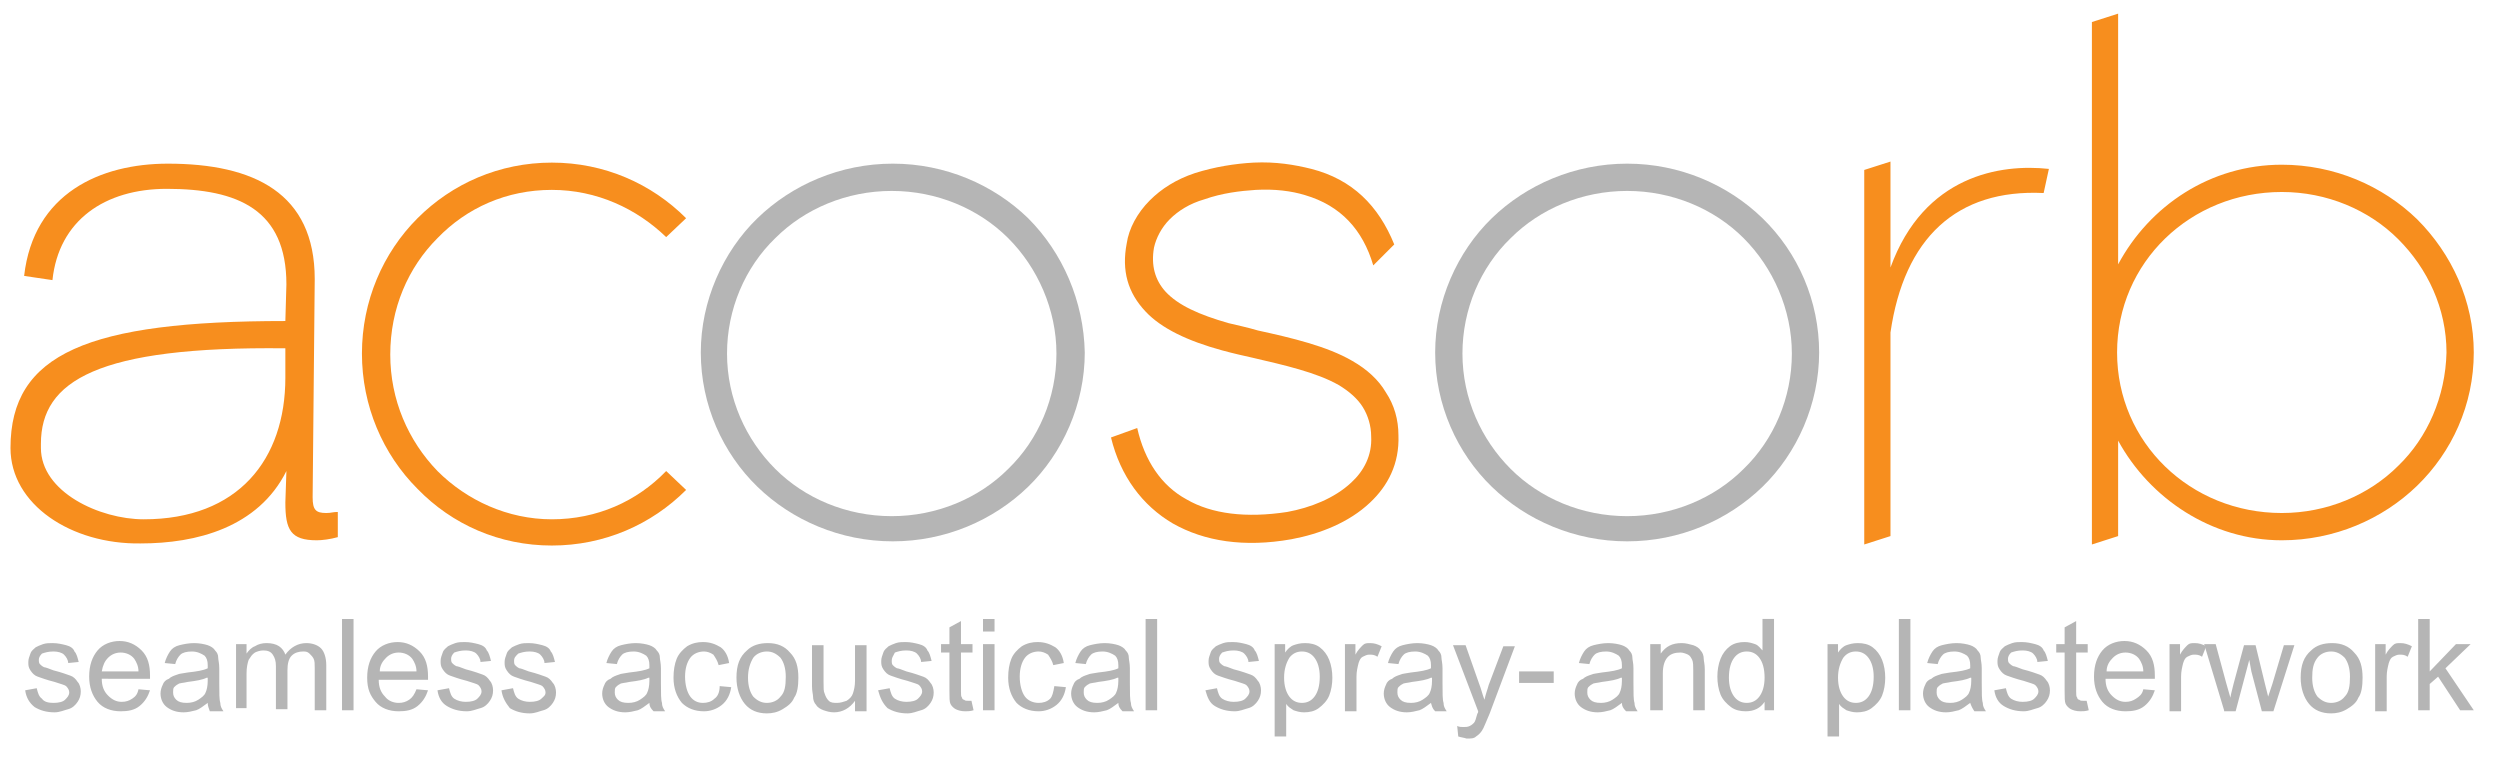
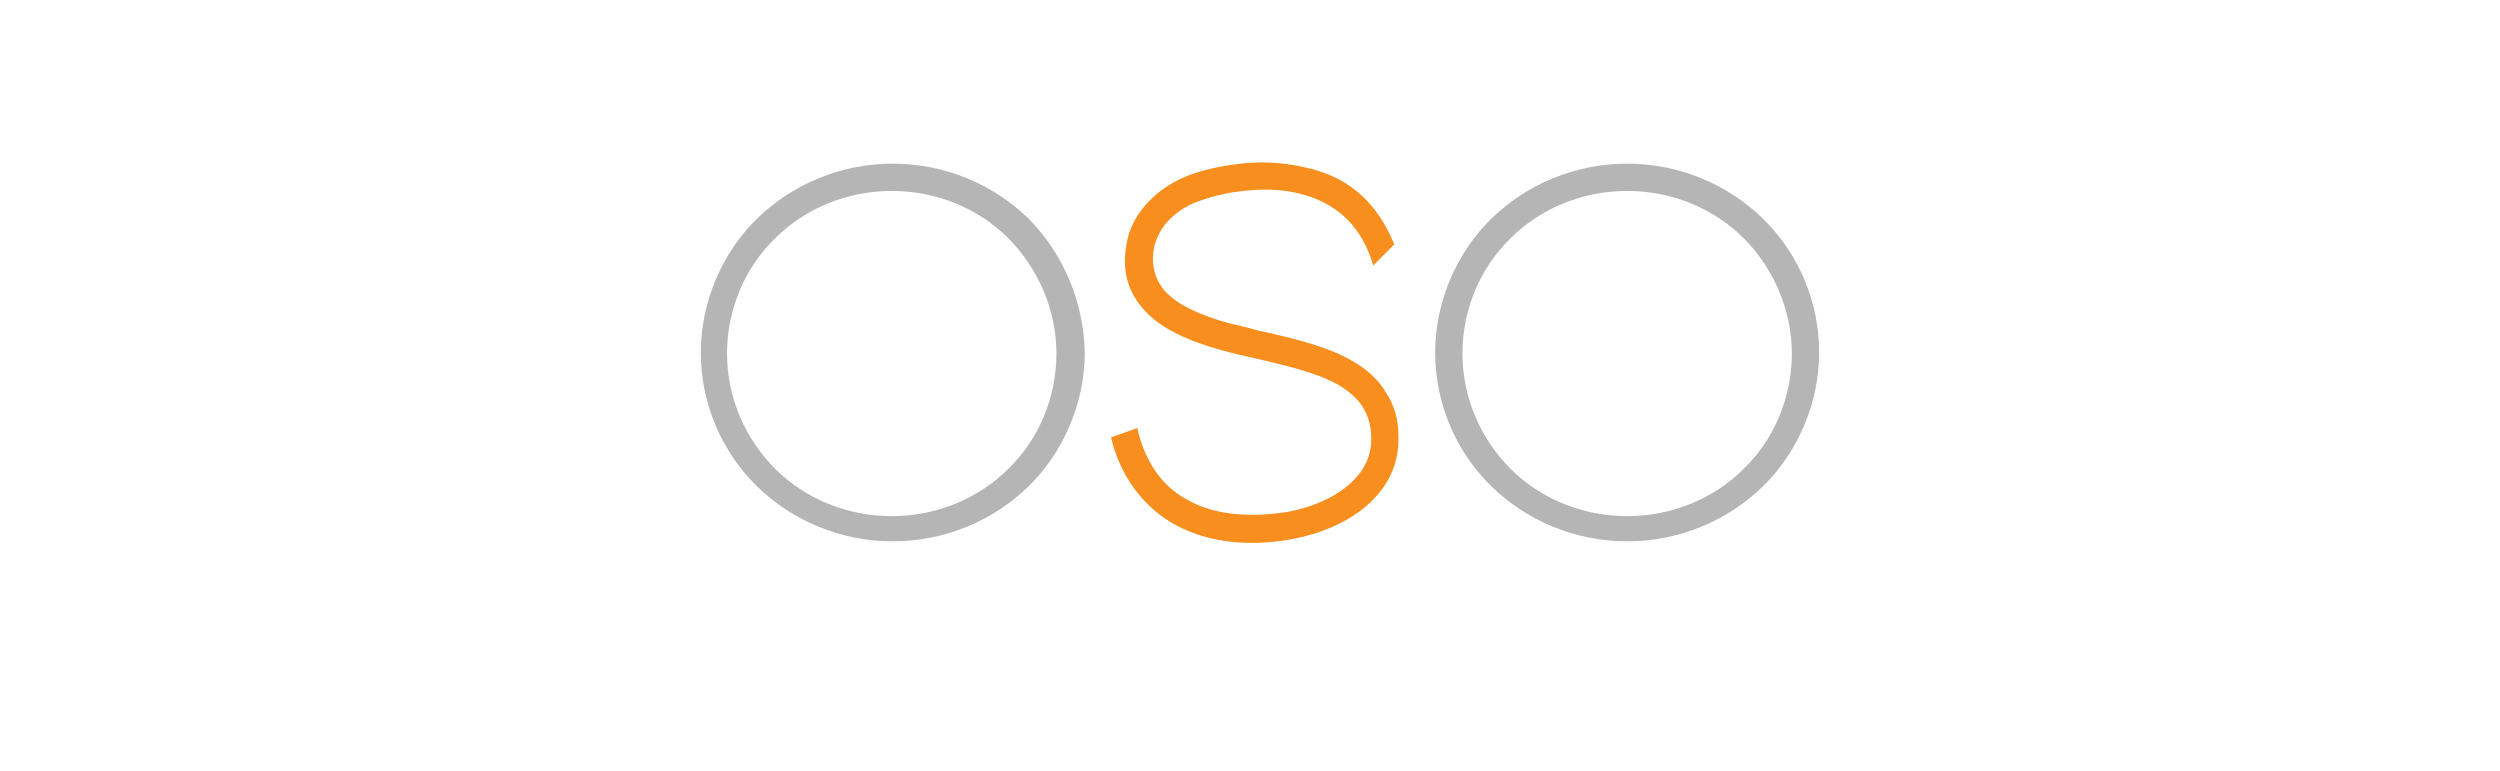
<svg xmlns="http://www.w3.org/2000/svg" id="Layer_1" x="0" y="0" version="1.1" viewBox="0 0 238.3 73.5" xml:space="preserve">
  <style>.st0{fill:#b5b5b5}.st1{fill-rule:evenodd;clip-rule:evenodd}.st1,.st2{fill:#f78e1e}</style>
  <g>
-     <path d="M2.4 65.8l1.1-.2c.1.4.2.8.5 1 .2.3.6.4 1.1.4.5 0 .9-.1 1.1-.3s.4-.4.4-.7c0-.2-.1-.4-.3-.6-.1-.1-.5-.2-1.1-.4-.8-.2-1.3-.4-1.6-.5s-.5-.3-.7-.6c-.2-.3-.2-.5-.2-.8 0-.3.1-.5.2-.8s.3-.4.5-.6c.2-.1.4-.2.7-.3.3-.1.6-.1.9-.1.5 0 .9.1 1.3.2s.7.3.8.6c.2.2.3.6.4 1l-1 .1c0-.3-.2-.6-.4-.8s-.6-.3-1-.3c-.5 0-.8.1-1.1.2-.2.2-.3.4-.3.6 0 .1 0 .3.1.4.1.1.2.2.4.3.1 0 .4.1.9.3.8.2 1.3.4 1.6.5s.5.3.7.6c.2.2.3.6.3.9 0 .4-.1.7-.3 1-.2.3-.5.6-.9.7s-.8.3-1.3.3c-.8 0-1.4-.2-1.9-.5-.5-.4-.8-.9-.9-1.6zM13.2 65.7l1.1.1c-.2.6-.5 1.1-1 1.5s-1.1.5-1.8.5c-.9 0-1.7-.3-2.2-.9s-.8-1.4-.8-2.4c0-1.1.3-1.9.8-2.5.5-.6 1.3-.9 2.1-.9s1.5.3 2.1.9.8 1.4.8 2.4v.3H9.7c0 .7.2 1.2.6 1.6.4.4.8.6 1.3.6.4 0 .7-.1 1-.3s.5-.4.6-.9zM9.7 64h3.5c0-.5-.2-.9-.4-1.2-.3-.4-.8-.6-1.3-.6s-.9.2-1.2.5-.5.7-.6 1.3zM19.8 67c-.4.3-.8.6-1.1.7-.4.1-.8.2-1.2.2-.7 0-1.2-.2-1.6-.5-.4-.3-.6-.8-.6-1.3 0-.3.1-.6.2-.8.1-.3.3-.5.6-.6.2-.2.5-.3.8-.4.2-.1.5-.1 1-.2.9-.1 1.5-.2 1.9-.4v-.3c0-.4-.1-.7-.3-.9-.3-.2-.7-.4-1.2-.4s-.9.1-1.1.3c-.2.2-.4.5-.5.9l-1-.1c.1-.4.3-.8.5-1.1.2-.3.5-.5.9-.6.4-.1.9-.2 1.4-.2.5 0 1 .1 1.3.2.3.1.6.3.7.5.2.2.3.4.3.7 0 .2.1.5.1 1v1.4c0 1 0 1.6.1 1.9 0 .3.1.5.3.8H20c-.1-.3-.2-.5-.2-.8zm-.1-2.4c-.4.2-1 .3-1.8.4-.4.1-.8.1-.9.2-.2.1-.3.2-.4.3s-.1.3-.1.5c0 .3.1.5.3.7s.5.3 1 .3c.4 0 .8-.1 1.1-.3.3-.2.6-.4.7-.7.1-.2.2-.6.2-1.1v-.3zM22.5 67.7v-6.3h1v.9c.2-.3.5-.6.8-.7.3-.2.7-.3 1.1-.3.5 0 .9.1 1.2.3.3.2.5.5.6.8.5-.7 1.2-1.1 2-1.1.6 0 1.1.2 1.4.5.3.3.5.9.5 1.6v4.3H30v-4c0-.4 0-.7-.1-.9-.1-.2-.2-.3-.4-.5s-.4-.2-.6-.2c-.4 0-.8.1-1.1.4s-.4.8-.4 1.4v3.7h-1.1v-4.1c0-.5-.1-.8-.3-1.1s-.5-.4-.9-.4c-.3 0-.6.1-.8.2-.3.2-.4.4-.6.7-.1.3-.2.7-.2 1.3v3.3h-1zM32.6 67.7V59h1.1v8.7h-1.1zM39.7 65.7l1.1.1c-.2.6-.5 1.1-1 1.5s-1.1.5-1.8.5c-.9 0-1.7-.3-2.2-.9s-.8-1.2-.8-2.3c0-1.1.3-1.9.8-2.5.5-.6 1.3-.9 2.1-.9s1.5.3 2.1.9.8 1.4.8 2.4v.3h-4.7c0 .7.2 1.2.6 1.6.3.4.8.6 1.3.6.4 0 .7-.1 1-.3s.5-.5.7-1zM36.2 64h3.5c0-.5-.2-.9-.4-1.2-.3-.4-.8-.6-1.3-.6s-.9.2-1.2.5-.6.7-.6 1.3zM41.7 65.8l1.1-.2c.1.4.2.8.5 1 .3.2.7.3 1.1.3.5 0 .9-.1 1.1-.3s.4-.4.4-.7c0-.2-.1-.4-.3-.6-.1-.1-.5-.2-1.1-.4-.8-.2-1.3-.4-1.6-.5s-.5-.3-.7-.6c-.2-.3-.2-.5-.2-.8 0-.3.1-.5.2-.8s.3-.4.5-.6c.2-.1.4-.2.7-.3.3-.1.6-.1.9-.1.5 0 .9.1 1.3.2s.7.3.8.6c.2.2.3.6.4 1l-1 .1c0-.3-.2-.6-.4-.8s-.6-.3-1-.3c-.5 0-.8.1-1.1.2-.2.2-.3.4-.3.6 0 .1 0 .3.1.4.1.1.2.2.4.3.1 0 .4.1.9.3.8.2 1.3.4 1.6.5s.5.3.7.6c.2.2.3.6.3.9 0 .4-.1.7-.3 1-.2.3-.5.6-.9.7s-.8.3-1.3.3c-.8 0-1.4-.2-1.9-.5s-.8-.8-.9-1.5zM47.8 65.8l1.1-.2c.1.4.2.8.5 1 .3.2.7.3 1.1.3.5 0 .9-.1 1.1-.3s.4-.3.4-.6c0-.2-.1-.4-.3-.6-.1-.1-.5-.2-1.1-.4-.8-.2-1.3-.4-1.6-.5s-.5-.3-.7-.6c-.2-.3-.2-.5-.2-.8 0-.3.1-.5.2-.8s.3-.4.5-.6c.2-.1.4-.2.7-.3.3-.1.6-.1.9-.1.5 0 .9.1 1.3.2s.7.3.8.6c.2.2.3.6.4 1l-1 .1c0-.3-.2-.6-.4-.8s-.6-.3-1-.3c-.5 0-.8.1-1.1.2-.3.3-.4.4-.4.7 0 .1 0 .3.1.4.1.1.2.2.4.3.1 0 .4.1.9.3.8.2 1.3.4 1.6.5s.5.3.7.6c.2.2.3.6.3.9 0 .4-.1.7-.3 1-.2.3-.5.6-.9.7s-.8.3-1.3.3c-.8 0-1.4-.2-1.9-.5-.4-.5-.7-1-.8-1.7zM61.9 67c-.4.3-.8.6-1.1.7-.4.1-.8.2-1.2.2-.7 0-1.2-.2-1.6-.5-.4-.3-.6-.8-.6-1.3 0-.3.1-.6.2-.8.1-.3.3-.5.6-.6.2-.2.5-.3.8-.4.2-.1.5-.1 1-.2.9-.1 1.5-.2 1.9-.4v-.3c0-.4-.1-.7-.3-.9-.3-.2-.7-.4-1.2-.4s-.9.1-1.1.3c-.2.2-.4.5-.5.9l-1-.1c.1-.4.3-.8.5-1.1.2-.3.5-.5.9-.6.4-.1.9-.2 1.4-.2.5 0 1 .1 1.3.2.3.1.6.3.7.5.2.2.3.4.3.7 0 .2.1.5.1 1v1.4c0 1 0 1.6.1 1.9 0 .3.1.5.3.8h-1.1c-.3-.3-.4-.5-.4-.8zm-.1-2.4c-.4.2-1 .3-1.8.4-.4.1-.8.1-.9.2-.2.1-.3.2-.4.3s-.1.3-.1.5c0 .3.1.5.3.7s.5.3 1 .3c.4 0 .8-.1 1.1-.3.3-.2.6-.4.7-.7.1-.2.2-.6.2-1.1v-.3zM68.6 65.4l1.1.1c-.1.7-.4 1.3-.9 1.7s-1.1.6-1.7.6c-.9 0-1.6-.3-2.1-.8-.5-.6-.8-1.4-.8-2.4 0-.7.1-1.3.3-1.8.2-.5.6-.9 1-1.2.5-.3 1-.4 1.5-.4.7 0 1.2.2 1.7.5.4.3.7.8.8 1.5l-1 .2c-.1-.4-.3-.7-.5-1-.3-.2-.6-.3-.9-.3-.5 0-1 .2-1.3.6s-.5 1-.5 1.8.2 1.5.5 1.9.7.6 1.2.6c.4 0 .8-.1 1.1-.4.3-.2.5-.6.5-1.2zM70.2 64.6c0-1.2.3-2 1-2.6.5-.5 1.2-.7 2-.7.9 0 1.6.3 2.1.9.6.6.8 1.4.8 2.4 0 .8-.1 1.5-.4 1.9-.2.5-.6.8-1.1 1.1-.5.3-1 .4-1.5.4-.9 0-1.6-.3-2.1-.9s-.8-1.5-.8-2.5zm1.1 0c0 .8.2 1.4.5 1.8.4.4.8.6 1.3.6s1-.2 1.3-.6c.4-.4.5-1 .5-1.9 0-.8-.2-1.4-.5-1.8-.4-.4-.8-.6-1.3-.6s-1 .2-1.3.6c-.3.5-.5 1.1-.5 1.9zM81.5 67.7v-.9c-.5.7-1.2 1.1-2 1.1-.4 0-.7-.1-1-.2-.3-.1-.6-.3-.7-.5-.2-.2-.3-.5-.3-.8 0-.2-.1-.5-.1-1v-3.9h1.1V65c0 .6 0 .9.1 1.1.1.3.2.5.4.7.2.2.5.2.8.2s.6-.1.9-.2c.3-.2.5-.4.6-.7.1-.3.2-.7.2-1.2v-3.4h1.1v6.3h-1.1zM83.7 65.8l1.1-.2c.1.4.2.8.5 1 .3.2.7.3 1.1.3.5 0 .9-.1 1.1-.3s.4-.4.4-.7c0-.2-.1-.4-.3-.6-.1-.1-.5-.2-1.1-.4-.8-.2-1.3-.4-1.6-.5s-.5-.3-.7-.6c-.2-.3-.2-.5-.2-.8 0-.3.1-.5.2-.8s.3-.4.5-.6c.2-.1.4-.2.7-.3.3-.1.6-.1.9-.1.5 0 .9.1 1.3.2s.7.3.8.6c.2.2.3.6.4 1l-1 .1c0-.3-.2-.6-.4-.8s-.6-.3-1-.3c-.5 0-.8.1-1.1.2-.2.4-.3.5-.3.8 0 .1 0 .3.1.4.1.1.2.2.4.3.1 0 .4.1.9.3.8.2 1.3.4 1.6.5s.5.3.7.6c.2.2.3.6.3.9 0 .4-.1.7-.3 1-.2.3-.5.6-.9.7s-.8.3-1.3.3c-.8 0-1.4-.2-1.9-.5-.5-.5-.7-1-.9-1.7zM92.6 66.8l.2.9c-.3.1-.6.1-.8.1-.4 0-.7-.1-.9-.2s-.4-.3-.5-.5c-.1-.2-.1-.6-.1-1.3v-3.6h-.8v-.8h.8v-1.6l1.1-.6v2.2h1.1v.8h-1.1v3.7c0 .3 0 .5.1.6 0 .1.1.2.2.2.1.1.2.1.4.1h.3zM93.7 60.2V59h1.1v1.2h-1.1zm0 7.5v-6.3h1.1v6.3h-1.1zM100.5 65.4l1.1.1c-.1.7-.4 1.3-.9 1.7s-1.1.6-1.7.6c-.9 0-1.6-.3-2.1-.8-.5-.6-.8-1.4-.8-2.4 0-.7.1-1.3.3-1.8.2-.5.6-.9 1-1.2.5-.3 1-.4 1.5-.4.7 0 1.2.2 1.7.5.4.3.7.8.8 1.5l-1 .2c-.1-.4-.3-.7-.5-1-.3-.2-.6-.3-.9-.3-.5 0-1 .2-1.3.6s-.5 1-.5 1.8.2 1.5.5 1.9.8.6 1.3.6c.4 0 .8-.1 1.1-.4.2-.2.3-.6.4-1.2zM106.6 67c-.4.3-.8.6-1.1.7-.4.1-.8.2-1.2.2-.7 0-1.2-.2-1.6-.5-.4-.3-.6-.8-.6-1.3 0-.3.1-.6.2-.8.1-.3.3-.5.6-.6.2-.2.5-.3.8-.4.2-.1.5-.1 1-.2.9-.1 1.5-.2 1.9-.4v-.3c0-.4-.1-.7-.3-.9-.3-.2-.7-.4-1.2-.4s-.9.1-1.1.3c-.2.2-.4.5-.5.9l-1-.1c.1-.4.3-.8.5-1.1.2-.3.5-.5.9-.6.4-.1.9-.2 1.4-.2.5 0 1 .1 1.3.2.3.1.6.3.7.5.2.2.3.4.3.7 0 .2.1.5.1 1v1.4c0 1 0 1.6.1 1.9 0 .3.1.5.3.8H107c-.3-.3-.4-.5-.4-.8zm-.1-2.4c-.4.2-1 .3-1.8.4-.4.1-.8.1-.9.2-.2.1-.3.2-.4.3s-.1.3-.1.5c0 .3.1.5.3.7s.5.3 1 .3c.4 0 .8-.1 1.1-.3.3-.2.6-.4.7-.7.1-.2.2-.6.2-1.1v-.3zM109.2 67.7V59h1.1v8.7h-1.1zM114.9 65.8l1.1-.2c.1.4.2.8.5 1 .3.2.7.3 1.1.3.5 0 .9-.1 1.1-.3s.4-.4.4-.7c0-.2-.1-.4-.3-.6-.1-.1-.5-.2-1.1-.4-.8-.2-1.3-.4-1.6-.5s-.5-.3-.7-.6c-.2-.3-.2-.5-.2-.8 0-.3.1-.5.2-.8s.3-.4.5-.6c.2-.1.4-.2.7-.3.3-.1.6-.1.9-.1.5 0 .9.1 1.3.2s.7.3.8.6c.2.2.3.6.4 1l-1 .1c0-.3-.2-.6-.4-.8s-.6-.3-1-.3c-.5 0-.8.1-1.1.2-.2.2-.3.4-.3.6 0 .1 0 .3.1.4.1.1.2.2.4.3.1 0 .4.1.9.3.8.2 1.3.4 1.6.5s.5.3.7.6c.2.2.3.6.3.9 0 .4-.1.7-.3 1-.2.3-.5.6-.9.7s-.8.3-1.3.3c-.8 0-1.4-.2-1.9-.5s-.7-.8-.9-1.5zM121.5 70.2v-8.8h1v.8c.2-.3.5-.6.8-.7s.6-.2 1.1-.2c.5 0 1 .1 1.4.4s.7.7.9 1.2.3 1.1.3 1.7c0 .6-.1 1.2-.3 1.7s-.6.9-1 1.2-.9.4-1.4.4c-.4 0-.7-.1-1-.2-.3-.2-.5-.3-.7-.6v3.1h-1.1zm.9-5.6c0 .8.2 1.4.5 1.8s.7.6 1.2.6.9-.2 1.2-.6c.3-.4.5-1 .5-1.9 0-.8-.2-1.4-.5-1.8-.3-.4-.7-.6-1.2-.6s-.9.2-1.2.6c-.3.5-.5 1.1-.5 1.9zM128.2 67.7v-6.3h1v1c.2-.4.5-.7.7-.9s.4-.2.7-.2c.4 0 .7.1 1.1.3l-.4 1c-.3-.2-.5-.2-.8-.2-.2 0-.4.1-.6.2s-.3.3-.4.6c-.1.4-.2.8-.2 1.3v3.3h-1.1zM136.4 67c-.4.3-.8.6-1.1.7-.4.1-.8.2-1.2.2-.7 0-1.2-.2-1.6-.5-.4-.3-.6-.8-.6-1.3 0-.3.1-.6.2-.8.1-.3.3-.5.6-.6.2-.2.5-.3.8-.4.2-.1.5-.1 1-.2.9-.1 1.5-.2 1.9-.4v-.3c0-.4-.1-.7-.3-.9-.3-.2-.7-.4-1.2-.4s-.9.1-1.1.3c-.2.2-.4.5-.5.9l-1-.1c.1-.4.3-.8.5-1.1.2-.3.5-.5.9-.6.4-.1.9-.2 1.4-.2.5 0 1 .1 1.3.2.3.1.6.3.7.5.2.2.3.4.3.7 0 .2.1.5.1 1v1.4c0 1 0 1.6.1 1.9 0 .3.1.5.3.8h-1.1c-.3-.3-.3-.5-.4-.8zm0-2.4c-.4.2-1 .3-1.8.4-.4.1-.8.1-.9.2-.2.1-.3.2-.4.3s-.1.3-.1.5c0 .3.1.5.3.7s.5.3 1 .3c.4 0 .8-.1 1.1-.3.3-.2.6-.4.7-.7.1-.2.2-.6.2-1.1v-.3zM139 70.2l-.1-1c.2.1.4.1.6.1.2 0 .4 0 .6-.1s.3-.2.4-.3c.1-.1.2-.4.3-.8 0-.1.1-.1.1-.3l-2.4-6.3h1.2l1.3 3.7c.2.5.3 1 .5 1.5.1-.5.3-1 .4-1.4l1.4-3.7h1.1L142 68c-.3.7-.5 1.2-.6 1.4-.2.4-.4.6-.7.8-.2.2-.5.2-.9.2-.3-.1-.5-.1-.8-.2zM144.8 65.1V64h3.3v1.1h-3.3zM154.6 67c-.4.3-.8.6-1.1.7-.4.1-.8.2-1.2.2-.7 0-1.2-.2-1.6-.5-.4-.3-.6-.8-.6-1.3 0-.3.1-.6.2-.8.1-.3.3-.5.6-.6.2-.2.5-.3.8-.4.2-.1.5-.1 1-.2.9-.1 1.5-.2 1.9-.4v-.3c0-.4-.1-.7-.3-.9-.3-.2-.7-.4-1.2-.4s-.9.1-1.1.3c-.2.2-.4.5-.5.9l-1-.1c.1-.4.3-.8.5-1.1.2-.3.5-.5.9-.6.4-.1.9-.2 1.4-.2.5 0 1 .1 1.3.2.3.1.6.3.7.5.2.2.3.4.3.7 0 .2.1.5.1 1v1.4c0 1 0 1.6.1 1.9 0 .3.1.5.3.8H155c-.3-.3-.4-.5-.4-.8zm-.1-2.4c-.4.2-1 .3-1.8.4-.4.1-.8.1-.9.2-.2.1-.3.2-.4.3s-.1.3-.1.5c0 .3.1.5.3.7s.5.3 1 .3c.4 0 .8-.1 1.1-.3.3-.2.6-.4.7-.7.1-.2.2-.6.2-1.1v-.3zM157.3 67.7v-6.3h1v.9c.5-.7 1.1-1 2-1 .4 0 .7.1 1.1.2.3.1.6.3.7.5.2.2.3.5.3.8 0 .2.1.5.1 1v3.9h-1.1v-3.8c0-.4 0-.8-.1-1-.1-.2-.2-.4-.4-.5-.2-.1-.5-.2-.7-.2-.5 0-.9.1-1.2.4-.3.3-.5.8-.5 1.6v3.5h-1.2zM168.2 67.7v-.8c-.4.6-1 .9-1.8.9-.5 0-1-.1-1.4-.4-.4-.3-.8-.7-1-1.2-.2-.5-.3-1.1-.3-1.7 0-.6.1-1.2.3-1.7.2-.5.5-.9.9-1.2.4-.3.9-.4 1.4-.4.4 0 .7.1 1 .2s.5.4.7.6v-3h1.1v8.7h-.9zm-3.4-3.1c0 .8.2 1.4.5 1.8.3.4.7.6 1.2.6s.9-.2 1.2-.6.5-1 .5-1.8c0-.9-.2-1.5-.5-1.9-.3-.4-.7-.6-1.2-.6s-.9.2-1.2.6-.5 1-.5 1.9zM174.2 70.2v-8.8h1v.8c.2-.3.5-.6.8-.7s.6-.2 1.1-.2c.5 0 1 .1 1.4.4s.7.7.9 1.2.3 1.1.3 1.7c0 .6-.1 1.2-.3 1.7s-.6.9-1 1.2-.9.4-1.4.4c-.4 0-.7-.1-1-.2-.3-.2-.5-.3-.7-.6v3.1h-1.1zm1-5.6c0 .8.2 1.4.5 1.8s.7.6 1.2.6.9-.2 1.2-.6c.3-.4.5-1 .5-1.9 0-.8-.2-1.4-.5-1.8-.3-.4-.7-.6-1.2-.6s-.9.2-1.2.6c-.3.5-.5 1.1-.5 1.9zM181 67.7V59h1.1v8.7H181zM187.8 67c-.4.3-.8.6-1.1.7-.4.1-.8.2-1.2.2-.7 0-1.2-.2-1.6-.5-.4-.3-.6-.8-.6-1.3 0-.3.1-.6.2-.8.1-.3.3-.5.6-.6.2-.2.5-.3.8-.4.2-.1.5-.1 1-.2.9-.1 1.5-.2 1.9-.4v-.3c0-.4-.1-.7-.3-.9-.3-.2-.7-.4-1.2-.4s-.9.1-1.1.3c-.2.2-.4.5-.5.9l-1-.1c.1-.4.3-.8.5-1.1.2-.3.5-.5.9-.6.4-.1.9-.2 1.4-.2.5 0 1 .1 1.3.2.3.1.6.3.7.5.2.2.3.4.3.7 0 .2.1.5.1 1v1.4c0 1 0 1.6.1 1.9 0 .3.1.5.3.8h-1.1c-.2-.3-.3-.5-.4-.8zm0-2.4c-.4.2-1 .3-1.8.4-.4.1-.8.1-.9.2-.2.1-.3.2-.4.3s-.1.3-.1.5c0 .3.1.5.3.7s.5.3 1 .3c.4 0 .8-.1 1.1-.3.3-.2.6-.4.7-.7.1-.2.2-.6.2-1.1v-.3zM190.1 65.8l1.1-.2c.1.4.2.8.5 1 .3.2.7.3 1.1.3.5 0 .9-.1 1.1-.3s.4-.4.4-.7c0-.2-.1-.4-.3-.6-.1-.1-.5-.2-1.1-.4-.8-.2-1.3-.4-1.6-.5s-.5-.3-.7-.6c-.2-.3-.2-.5-.2-.8 0-.3.1-.5.2-.8s.3-.4.5-.6c.2-.1.4-.2.7-.3.3-.1.6-.1.9-.1.5 0 .9.1 1.3.2s.7.3.8.6c.2.2.3.6.4 1l-1 .1c0-.3-.2-.6-.4-.8s-.6-.3-1-.3c-.5 0-.8.1-1.1.2-.2.2-.3.4-.3.6 0 .1 0 .3.1.4.1.1.2.2.4.3.1 0 .4.1.9.3.8.2 1.3.4 1.6.5s.5.3.7.6c.2.2.3.6.3.9 0 .4-.1.7-.3 1-.2.3-.5.6-.9.7s-.8.3-1.3.3c-.8 0-1.4-.2-1.9-.5s-.8-.8-.9-1.5zM198.9 66.8l.2.9c-.3.1-.6.1-.8.1-.4 0-.7-.1-.9-.2s-.4-.3-.5-.5c-.1-.2-.1-.6-.1-1.3v-3.6h-.8v-.8h.8v-1.6l1.1-.6v2.2h1.1v.8h-1.1v3.7c0 .3 0 .5.1.6 0 .1.1.2.2.2.1.1.2.1.4.1h.3zM204.3 65.7l1.1.1c-.2.6-.5 1.1-1 1.5s-1.1.5-1.8.5c-.9 0-1.7-.3-2.2-.9s-.8-1.4-.8-2.4c0-1.1.3-1.9.8-2.5.5-.6 1.3-.9 2.1-.9s1.5.3 2.1.9.8 1.4.8 2.4v.3h-4.7c0 .7.2 1.2.6 1.6.4.4.8.6 1.3.6.4 0 .7-.1 1-.3s.6-.4.7-.9zm-3.5-1.7h3.5c0-.5-.2-.9-.4-1.2-.3-.4-.8-.6-1.3-.6s-.9.2-1.2.5-.6.7-.6 1.3zM206.8 67.7v-6.3h1v1c.2-.4.5-.7.7-.9s.4-.2.7-.2c.4 0 .7.1 1.1.3l-.4 1c-.3-.2-.5-.2-.8-.2-.2 0-.4.1-.6.2s-.3.3-.4.6c-.1.4-.2.8-.2 1.3v3.3h-1.1z" class="st0" />
-     <path d="M212 67.7l-1.9-6.3h1.1l1 3.7.4 1.4c0-.1.1-.5.3-1.3l1-3.7h1.1l.9 3.7.3 1.2.4-1.2 1.1-3.7h1l-2 6.3h-1.1l-1-3.8-.2-1.1-1.3 4.9H212zM219.3 64.6c0-1.2.3-2 1-2.6.5-.5 1.2-.7 2-.7.9 0 1.6.3 2.1.9.6.6.8 1.4.8 2.4 0 .8-.1 1.5-.4 1.9-.2.5-.6.8-1.1 1.1-.5.3-1 .4-1.5.4-.9 0-1.6-.3-2.1-.9s-.8-1.5-.8-2.5zm1.1 0c0 .8.2 1.4.5 1.8.4.4.8.6 1.3.6s1-.2 1.3-.6c.4-.4.5-1 .5-1.9 0-.8-.2-1.4-.5-1.8-.4-.4-.8-.6-1.3-.6s-1 .2-1.3.6c-.4.5-.5 1.1-.5 1.9zM226.4 67.7v-6.3h1v1c.2-.4.5-.7.7-.9s.4-.2.7-.2c.4 0 .7.1 1.1.3l-.4 1c-.3-.2-.5-.2-.8-.2-.2 0-.4.1-.6.2s-.3.3-.4.6c-.1.4-.2.8-.2 1.3v3.3h-1.1zM230.5 67.7V59h1.1v5l2.5-2.6h1.4l-2.4 2.3 2.7 4h-1.3l-2.1-3.2-.8.7v2.5h-1.1z" class="st0" />
-   </g>
-   <path d="M230.4 20.9c-3.3-3.2-7.9-5.2-12.9-5.2-6.8 0-12.6 3.9-15.6 9.5V1.3l-2.5.8v49.8l2.5-.8V42c3 5.5 8.9 9.5 15.6 9.5 5 0 9.6-2 12.9-5.2 3.3-3.2 5.4-7.7 5.4-12.7 0-4.9-2.1-9.4-5.4-12.7zm-1.8 23.5c-2.8 2.8-6.8 4.5-11.1 4.5-8.7 0-15.7-6.7-15.7-15.3 0-8.6 7-15.3 15.7-15.3 4.3 0 8.3 1.7 11.1 4.5 2.8 2.8 4.6 6.6 4.6 10.8-.1 4.2-1.8 8.1-4.6 10.8zM177.7 16.2l2.5-.8v10.1c3.2-8.8 10.5-9.9 15.1-9.4l-.5 2.3c-8.3-.4-13.3 4.3-14.6 13.3v19.4l-2.5.8V16.2z" class="st1" />
+     </g>
  <path d="M130.9 25.3c-1-3.4-3.1-5.7-6.5-6.7-1.3-.4-2.9-.6-4.7-.5-1.5.1-3.2.3-4.9.9-1.4.4-2.5 1.1-3.3 1.9-.8.8-1.3 1.8-1.5 2.7-.3 1.7.1 3.1 1.1 4.2 1.2 1.3 3.2 2.2 6 3 .8.2 1.8.4 2.8.7 3.2.7 6.6 1.5 9 2.9 1.4.8 2.5 1.8 3.2 3 .8 1.2 1.2 2.6 1.2 4.1.1 2.7-1 4.8-2.7 6.4-2 1.9-4.8 3-7.5 3.5-4.5.8-8.3.2-11.3-1.5-2.9-1.7-5-4.5-5.9-8.2l2.5-.9c.7 3.1 2.3 5.5 4.7 6.8 2.4 1.4 5.7 1.8 9.6 1.2 2.2-.4 4.5-1.3 6.1-2.8 1.2-1.1 2-2.6 1.9-4.4 0-1-.3-2-.8-2.8-.5-.8-1.3-1.5-2.3-2.1-2.1-1.2-5.2-1.9-8.2-2.6-.9-.2-1.8-.4-2.9-.7-3.3-.9-5.8-2.1-7.3-3.7-1.7-1.8-2.3-3.9-1.8-6.5.2-1.4 1-2.9 2.2-4.1 1.1-1.1 2.5-2 4.3-2.6 1.9-.6 3.8-.9 5.6-1 2.1-.1 3.9.2 5.5.6 3.9 1 6.4 3.5 7.9 7.2l-2 2z" class="st2" />
  <path d="M98 20.8c-3.3-3.2-7.9-5.2-12.9-5.2s-9.6 2-12.9 5.2c-3.3 3.2-5.4 7.9-5.4 12.8 0 5 2.1 9.6 5.4 12.8 3.3 3.2 7.9 5.2 12.9 5.2s9.6-2 12.9-5.2c3.3-3.2 5.4-7.9 5.4-12.8-.1-4.9-2.1-9.5-5.4-12.8zm-1.9 23.9c-2.8 2.8-6.8 4.5-11.1 4.5s-8.3-1.7-11.1-4.5c-2.8-2.8-4.6-6.7-4.6-11 0-4.2 1.7-8.2 4.6-11 2.8-2.8 6.8-4.5 11.1-4.5s8.3 1.7 11.1 4.5c2.8 2.8 4.6 6.8 4.6 11s-1.7 8.2-4.6 11zM168 20.8c-3.3-3.2-7.9-5.2-12.9-5.2s-9.6 2-12.9 5.2c-3.3 3.2-5.4 7.9-5.4 12.8 0 5 2.1 9.6 5.4 12.8 3.3 3.2 7.9 5.2 12.9 5.2s9.6-2 12.9-5.2c3.3-3.2 5.4-7.9 5.4-12.8s-2-9.5-5.4-12.8zm-1.8 23.9c-2.8 2.8-6.8 4.5-11.1 4.5s-8.3-1.7-11.1-4.5c-2.8-2.8-4.6-6.7-4.6-11 0-4.2 1.7-8.2 4.6-11 2.8-2.8 6.8-4.5 11.1-4.5s8.3 1.7 11.1 4.5c2.8 2.8 4.6 6.8 4.6 11s-1.7 8.2-4.6 11z" class="st0" />
-   <path d="M52.6 18.1c-4.3 0-8.1 1.7-10.9 4.6-2.8 2.8-4.5 6.7-4.5 11.1 0 4.3 1.7 8.2 4.5 11.1 2.8 2.8 6.7 4.6 10.9 4.6 4.3 0 8.1-1.7 10.9-4.6l1.9 1.8C62.1 50 57.6 52 52.6 52c-5 0-9.5-2-12.8-5.4-3.3-3.3-5.3-7.9-5.3-12.9s2-9.6 5.3-12.9c3.3-3.3 7.8-5.3 12.8-5.3 5 0 9.5 2 12.8 5.3l-1.9 1.8c-2.8-2.7-6.6-4.5-10.9-4.5z" class="st2" />
  <g>
-     <path d="M27.3 27.1c0-7.1-4.6-9.1-11.4-9.1C10 18 5.6 21 5 26.7l-2.7-.4c.9-7.9 7.3-10.7 13.7-10.7 8.2 0 14 2.8 14 11l-.2 20.8c0 1.2.3 1.5 1.3 1.5.5 0 .6-.1 1.1-.1v2.4c-.7.2-1.5.3-2 .3-2.5 0-3-1-3-3.6l.1-3c-2.7 5.4-8.6 6.9-13.9 6.9C6.8 51.9 1 48.1 1 42.7c0-9 7.4-12.1 26.2-12.1l.1-3.5zM3.9 42.3v.4c0 4.2 5.6 6.8 9.8 6.8 9 0 13.5-5.7 13.5-13.5v-2.8C9.3 33 3.9 36.3 3.9 42.3z" class="st2" />
-   </g>
+     </g>
</svg>